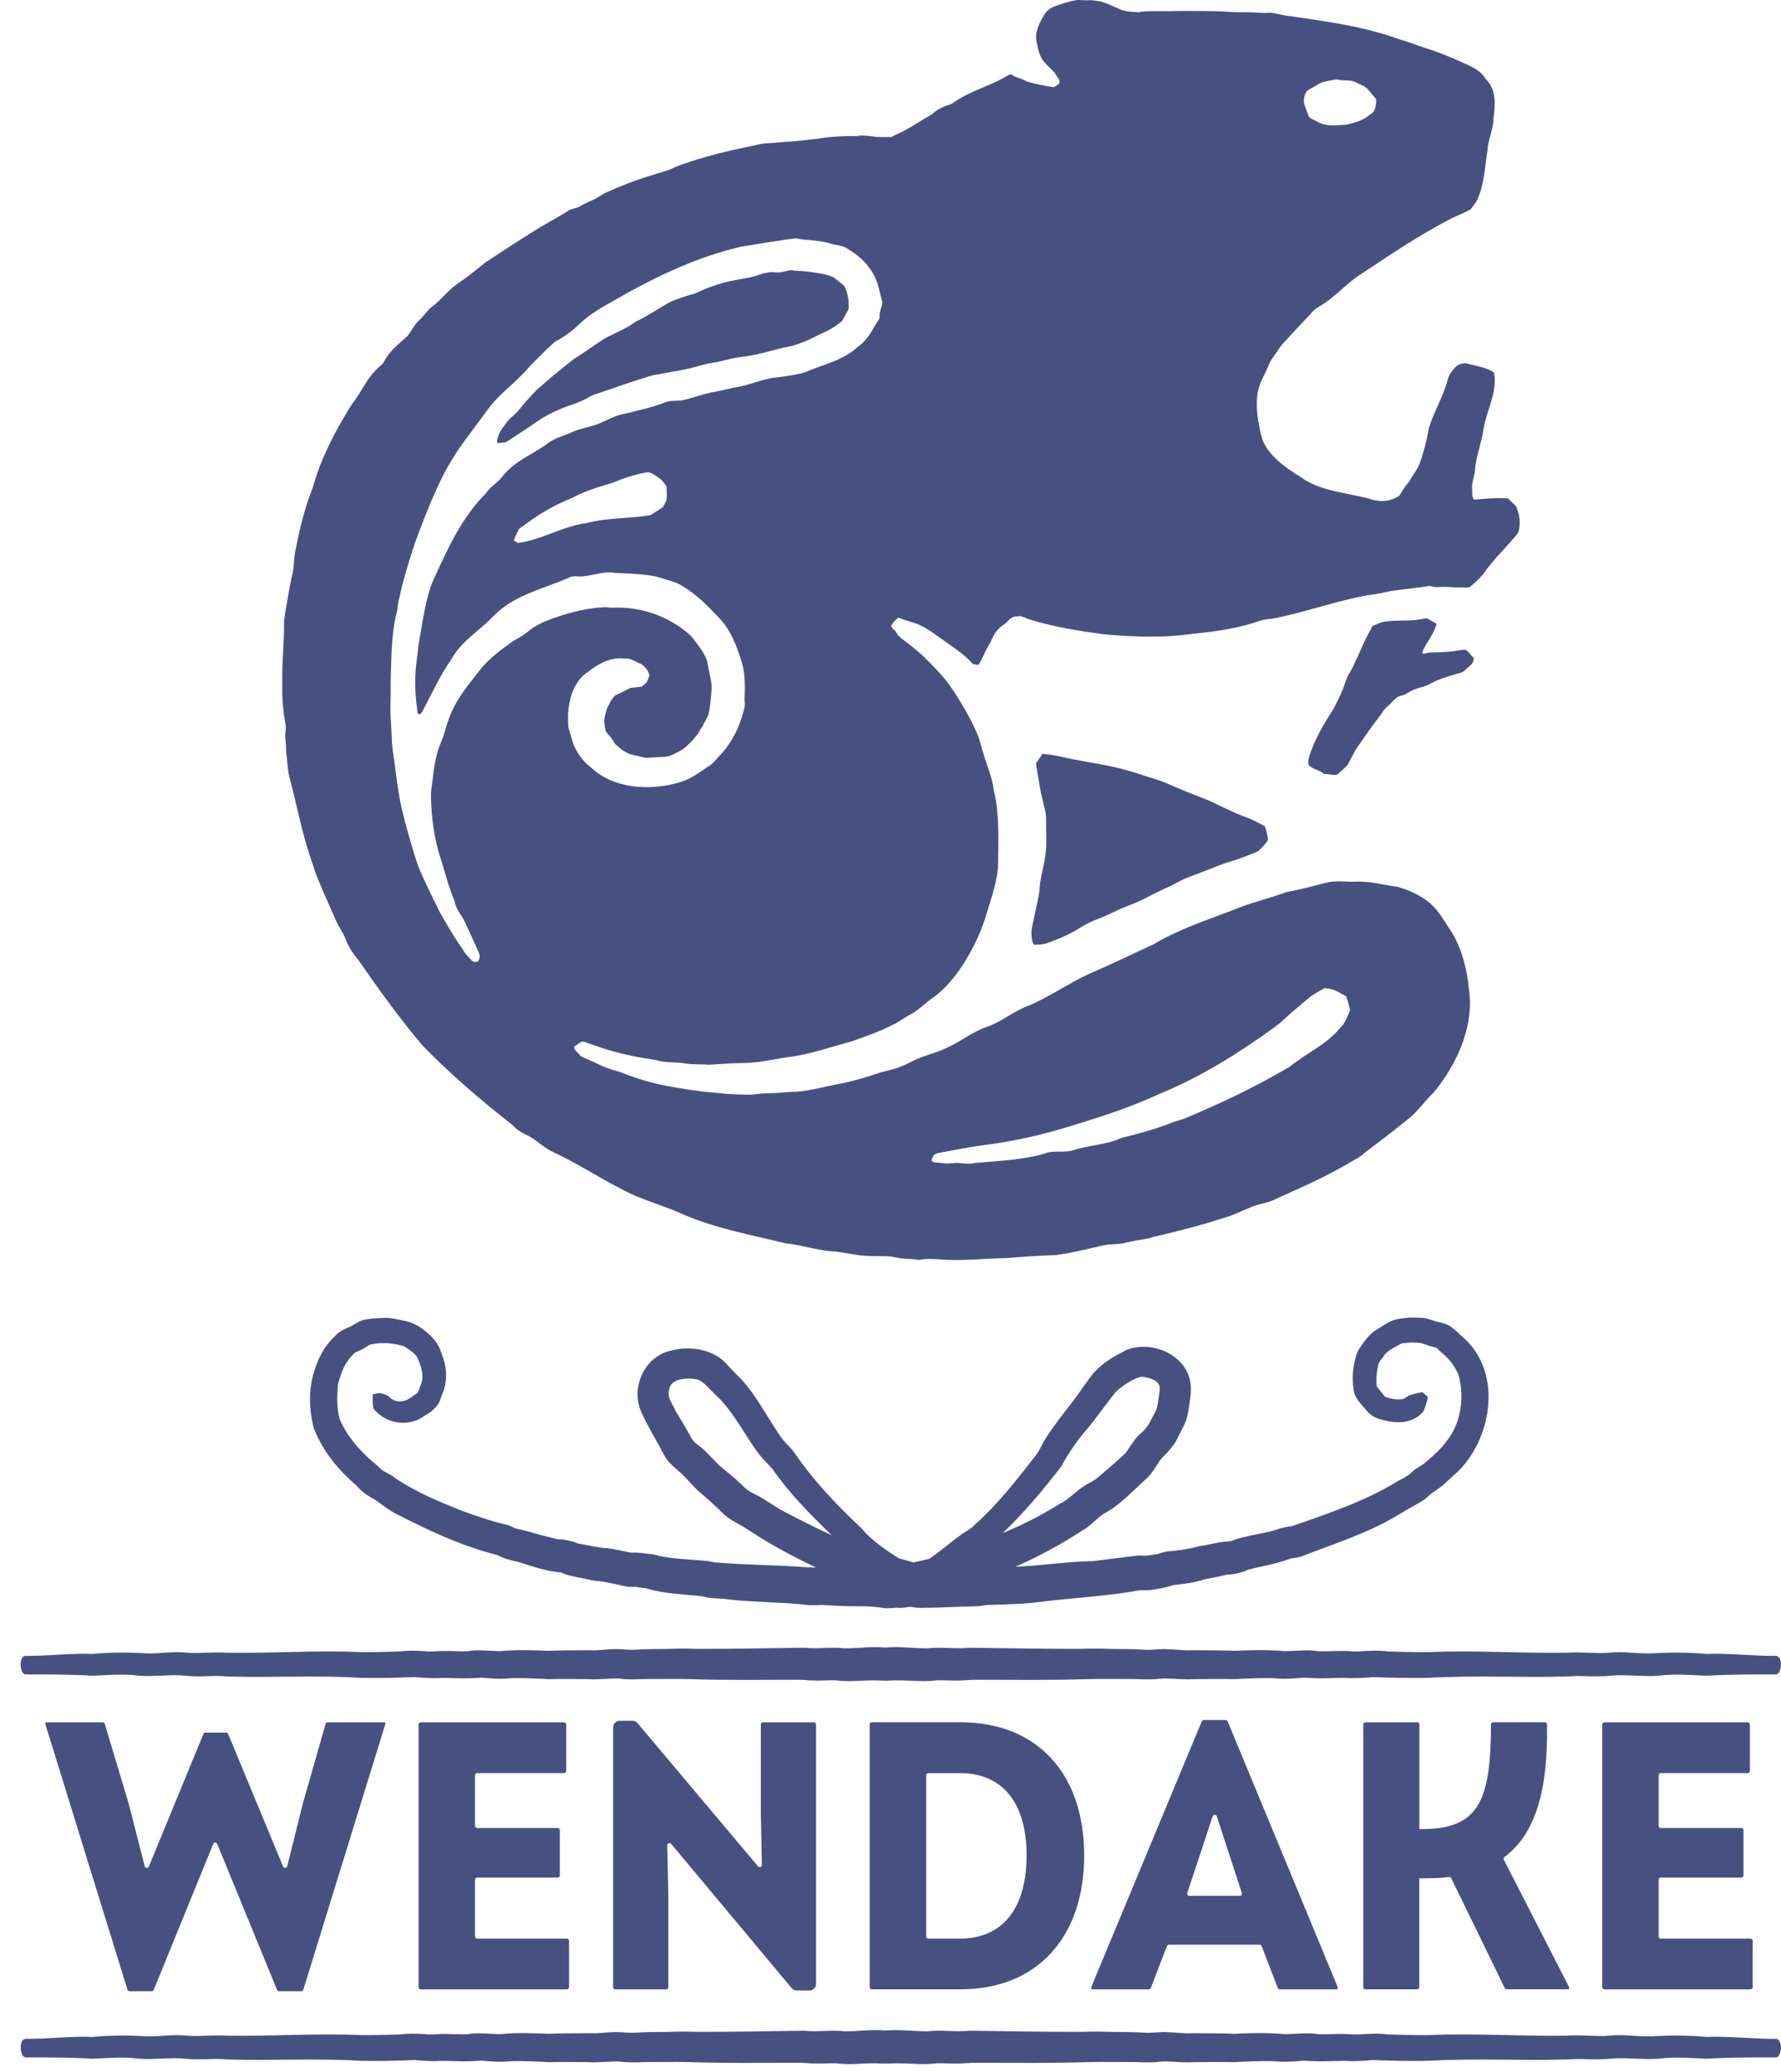
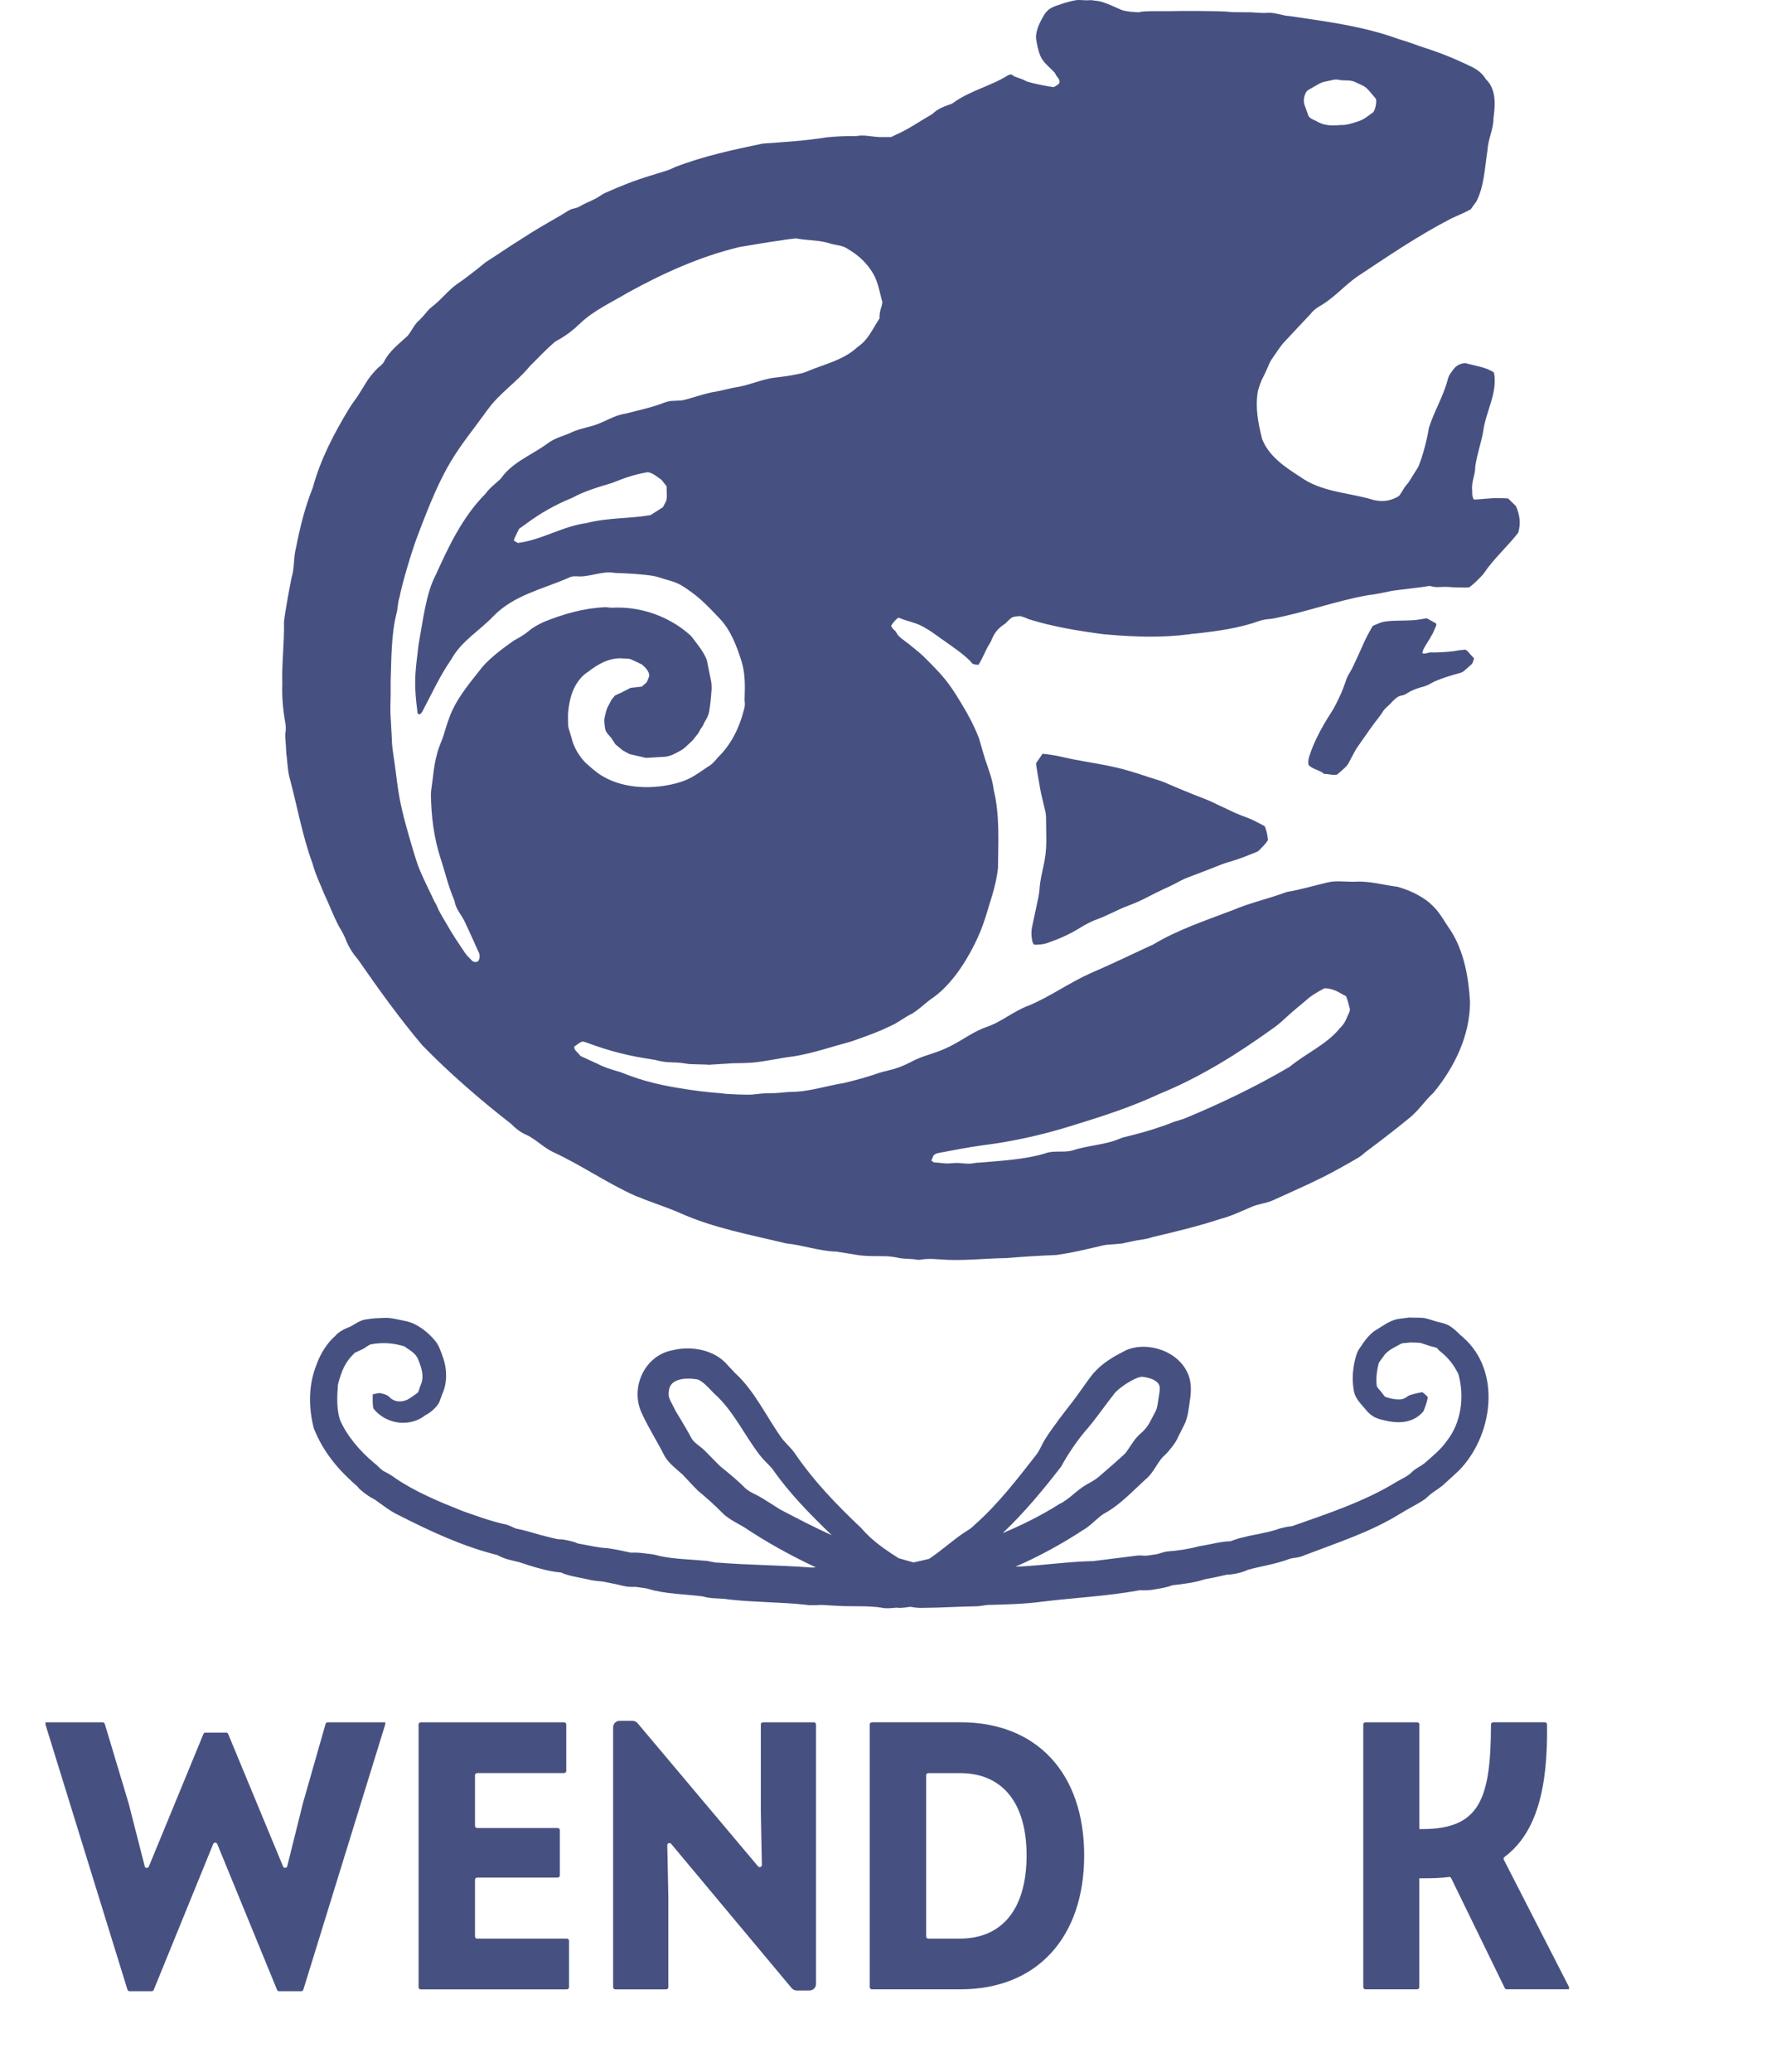
<svg xmlns="http://www.w3.org/2000/svg" width="86" height="100" viewBox="0 0 86 100" fill="none" role="presentation">
  <path d="M13.78 35.337C13.756 35.631 13.811 35.915 13.818 36.207C13.823 36.25 13.818 36.298 13.823 36.343C13.877 36.716 13.88 37.097 13.964 37.463C14.348 38.879 14.592 40.327 15.1 41.701C15.229 42.198 15.464 42.664 15.652 43.139C15.901 43.659 16.095 44.199 16.365 44.706C16.494 44.923 16.625 45.145 16.711 45.382C16.847 45.728 17.052 46.036 17.294 46.318C18.271 47.728 19.274 49.123 20.382 50.437C21.651 51.753 23.253 53.136 24.696 54.254C24.918 54.486 25.165 54.67 25.463 54.794C25.511 54.817 25.561 54.837 25.604 54.87C25.987 55.095 26.307 55.415 26.712 55.604C28.074 56.234 29.302 57.096 30.675 57.713C30.718 57.729 30.761 57.751 30.804 57.761C31.474 58.04 32.173 58.253 32.842 58.546C34.466 59.275 36.241 59.593 37.961 60.011C38.774 60.092 39.545 60.379 40.362 60.405C40.708 60.453 41.048 60.513 41.389 60.567C41.803 60.636 42.23 60.62 42.648 60.627C42.875 60.622 43.092 60.654 43.313 60.692C43.62 60.775 43.938 60.739 44.249 60.79C44.32 60.813 44.401 60.806 44.476 60.79C44.918 60.721 45.362 60.79 45.806 60.806C46.736 60.837 47.662 60.73 48.591 60.72C49.366 60.653 50.146 60.605 50.926 60.574C50.959 60.574 50.992 60.568 51.018 60.568C51.731 60.472 52.438 60.3 53.137 60.137C53.283 60.099 53.434 60.071 53.591 60.066C53.78 60.056 53.969 60.033 54.158 60.018C54.207 60.013 54.25 60.002 54.294 59.99C54.554 59.937 54.809 59.872 55.062 59.839C55.266 59.806 55.473 59.774 55.667 59.703C56.771 59.444 57.87 59.179 58.949 58.823C59.458 58.695 59.928 58.46 60.409 58.26C60.745 58.104 61.108 58.085 61.441 57.942C62.54 57.441 63.662 56.962 64.718 56.368C64.976 56.232 65.224 56.081 65.48 55.936C65.631 55.85 65.783 55.752 65.906 55.628C66.632 55.083 67.341 54.545 68.048 53.963C68.49 53.616 68.801 53.121 69.221 52.737C70.241 51.499 70.984 49.973 70.984 48.342C70.913 47.162 70.693 45.908 70.043 44.899C69.739 44.47 69.5 43.977 69.092 43.635C69.07 43.612 69.054 43.586 69.027 43.569C68.586 43.208 68.038 42.96 67.498 42.802C66.816 42.718 66.132 42.511 65.449 42.553C64.99 42.573 64.53 42.479 64.076 42.596C63.428 42.749 62.786 42.943 62.131 43.05C61.279 43.37 60.375 43.567 59.541 43.92C58.239 44.42 56.89 44.861 55.681 45.585C55.633 45.618 55.567 45.633 55.514 45.661C54.564 46.099 53.632 46.555 52.676 46.963C51.645 47.42 50.72 48.095 49.681 48.53C48.955 48.788 48.367 49.321 47.633 49.567C46.92 49.815 46.344 50.305 45.66 50.599C45.113 50.855 44.518 50.959 43.989 51.253C43.668 51.418 43.341 51.557 42.983 51.641C42.799 51.69 42.61 51.727 42.431 51.788C41.879 51.982 41.318 52.133 40.751 52.269C40.615 52.297 40.481 52.322 40.34 52.345C39.603 52.496 38.884 52.706 38.128 52.701C37.818 52.716 37.517 52.768 37.209 52.761C36.906 52.756 36.614 52.794 36.316 52.827C36.15 52.849 35.014 52.809 34.846 52.766C34.83 52.761 34.161 52.728 33.191 52.579C31.975 52.391 31.141 52.216 29.993 51.758C29.945 51.736 29.89 51.721 29.842 51.71C29.502 51.607 29.161 51.511 28.848 51.337C28.826 51.327 28.794 51.315 28.767 51.304C28.512 51.185 28.265 51.072 28.026 50.964C27.94 50.814 27.694 50.678 27.728 50.515C27.852 50.439 27.96 50.315 28.139 50.265C28.199 50.281 28.275 50.298 28.344 50.325C29.529 50.762 30.368 50.964 31.617 51.151C32.355 51.346 32.417 51.211 33.157 51.337C33.286 51.375 34.127 51.366 34.223 51.389C34.39 51.373 35.265 51.328 35.396 51.316C36.32 51.303 36.457 51.292 37.397 51.129C37.715 51.074 38.011 51.019 38.327 50.983C39.271 50.831 40.188 50.51 41.105 50.264C41.812 50.018 42.484 49.784 43.203 49.417C43.346 49.345 43.809 49.03 43.955 48.967C44.21 48.858 44.782 48.339 44.913 48.248C45.84 47.647 46.559 46.569 47.048 45.594C47.523 44.649 47.636 44.066 47.93 43.148C48.035 42.8 48.156 42.253 48.19 41.902C48.202 40.645 48.283 39.355 47.985 38.123C47.925 37.613 47.731 37.127 47.569 36.642C47.466 36.307 47.369 35.967 47.271 35.626C47.051 35.065 46.769 34.517 46.454 34.004C45.782 32.874 45.526 32.611 44.59 31.675C44.476 31.556 43.788 30.997 43.652 30.906C43.561 30.841 43.388 30.71 43.315 30.586C43.212 30.369 43.117 30.423 43.031 30.201C43.112 30.055 43.258 29.89 43.388 29.809C43.63 29.905 43.859 29.981 44.106 30.051C44.552 30.178 45.015 30.512 45.405 30.794C45.926 31.169 46.647 31.632 46.957 32.033C47.01 32.048 47.06 32.065 47.113 32.076C47.156 32.086 47.199 32.081 47.249 32.086C47.297 32 47.352 31.919 47.39 31.837C47.596 31.441 47.605 31.348 47.844 30.968C48.023 30.533 48.154 30.352 48.553 30.086C48.651 29.994 48.809 29.802 48.94 29.774C49.026 29.752 49.119 29.747 49.21 29.736C49.329 29.721 49.645 29.874 49.693 29.89C50.871 30.256 52.1 30.454 53.321 30.614C53.407 30.619 53.5 30.624 53.591 30.636C54.858 30.741 56.138 30.782 57.408 30.614C57.532 30.591 57.662 30.581 57.791 30.571C58.818 30.457 59.833 30.316 60.808 29.97C60.997 29.905 61.192 29.879 61.391 29.867C62.967 29.578 64.494 28.998 66.079 28.722C66.46 28.682 66.832 28.594 67.209 28.517C67.814 28.429 68.428 28.378 69.03 28.279C69.068 28.285 69.106 28.295 69.144 28.302C69.285 28.34 69.424 28.34 69.57 28.329C69.699 28.324 69.835 28.319 69.964 28.329C70.229 28.357 70.499 28.352 70.769 28.357C70.829 28.357 70.888 28.347 70.948 28.347C71.191 28.168 71.392 27.958 71.591 27.746C71.619 27.719 71.639 27.686 71.662 27.655C72.13 26.962 72.811 26.358 73.311 25.71C73.447 25.25 73.382 24.845 73.203 24.428C73.089 24.32 72.96 24.196 72.825 24.06C72.706 24.055 72.592 24.038 72.479 24.045C72.107 24.015 71.541 24.103 71.172 24.11C71.063 23.969 71.091 23.715 71.091 23.715C71.031 23.245 71.237 22.966 71.237 22.514C71.316 21.939 71.522 21.384 71.621 20.811C71.744 19.86 72.331 18.953 72.14 17.983C71.799 17.724 71.158 17.643 70.759 17.524C70.423 17.552 70.265 17.686 70.088 17.956C69.99 18.069 69.937 18.198 69.899 18.345C69.689 19.149 69.24 19.867 68.996 20.658C68.996 20.658 68.86 21.57 68.507 22.486C68.48 22.54 68.447 22.59 68.416 22.643C68.287 22.848 68.156 23.059 68.027 23.264C68.012 23.291 67.99 23.317 67.967 23.34C67.843 23.475 67.75 23.637 67.654 23.794C67.621 23.842 67.589 23.897 67.563 23.93C67.111 24.224 66.608 24.246 66.075 24.057C64.984 23.77 63.758 23.709 62.81 23.03C62.076 22.562 61.276 22.034 60.946 21.191C60.752 20.431 60.603 19.655 60.741 18.873C60.741 18.862 60.746 18.845 60.752 18.83C60.817 18.608 60.892 18.391 61.001 18.186C61.082 18.025 61.163 17.856 61.233 17.689C61.293 17.538 61.362 17.392 61.46 17.263C61.627 17.035 61.772 16.783 61.957 16.571C62.341 16.155 62.73 15.739 63.12 15.328C63.168 15.267 63.228 15.219 63.276 15.161C63.395 15.004 63.541 14.886 63.708 14.787C64.381 14.411 64.886 13.812 65.514 13.365C67.007 12.378 68.475 11.37 70.072 10.549C70.382 10.4 70.723 10.269 71.019 10.1C71.11 9.976 71.192 9.851 71.283 9.737C71.675 8.991 71.695 8.067 71.829 7.24C71.854 6.713 72.118 6.239 72.116 5.711C72.197 5.088 72.26 4.366 71.798 3.872C71.749 3.829 71.712 3.769 71.674 3.71C71.533 3.521 71.356 3.38 71.149 3.267C70.401 2.898 69.627 2.572 68.831 2.32C68.404 2.185 67.983 2.007 67.544 1.889C65.85 1.266 64.05 1.039 62.274 0.776C61.909 0.759 61.575 0.592 61.209 0.619C60.86 0.647 60.523 0.581 60.177 0.592C60.01 0.587 59.836 0.592 59.669 0.587C59.556 0.587 59.437 0.587 59.329 0.571C59.042 0.523 56.807 0.523 56.525 0.538C56.364 0.549 55.166 0.508 54.993 0.594C54.922 0.583 54.332 0.58 54.088 0.449C53.772 0.315 53.378 0.119 53.08 0.059C52.929 0.031 52.777 0.021 52.659 0.005C52.437 0.038 52.177 -0.017 51.988 0.005C51.847 0.016 51.356 0.148 51.226 0.203C51.023 0.287 50.656 0.322 50.414 0.729C50.268 0.974 50.008 1.429 50.027 1.841C50.061 2.109 50.135 2.456 50.239 2.704C50.373 3.026 50.713 3.267 50.938 3.521C51.044 3.757 51.159 3.774 51.164 3.953C51.147 4.053 51.114 4.073 50.887 4.204C50.588 4.176 49.879 4.028 49.566 3.929C49.413 3.822 49.151 3.76 48.971 3.683C48.819 3.573 48.833 3.574 48.672 3.635C47.827 4.168 46.824 4.369 45.978 5C45.567 5.15 45.314 5.224 45.011 5.509C44.366 5.878 43.883 6.232 43.24 6.512C43.169 6.545 43.099 6.578 43.028 6.615C42.792 6.609 42.548 6.631 42.314 6.605C41.996 6.578 41.681 6.502 41.358 6.567C40.881 6.562 40.407 6.579 39.935 6.627C38.905 6.791 37.863 6.856 36.827 6.93C35.394 7.229 33.944 7.539 32.579 8.071C32.405 8.162 32.228 8.227 32.044 8.282C31.844 8.335 31.65 8.406 31.449 8.466C30.694 8.688 29.954 8.982 29.238 9.304C29.157 9.337 29.082 9.38 29.016 9.428C28.715 9.643 28.373 9.748 28.055 9.925C27.952 9.995 27.838 10.038 27.72 10.061C27.584 10.083 27.477 10.147 27.363 10.217C27.222 10.308 27.076 10.396 26.932 10.477C26.337 10.819 25.733 11.167 25.158 11.547C24.584 11.901 24.032 12.288 23.461 12.649C23.008 13.014 22.556 13.38 22.071 13.709C21.629 14.019 21.297 14.478 20.865 14.801C20.784 14.861 20.714 14.93 20.648 15.006C20.524 15.157 20.399 15.303 20.265 15.438C20.007 15.646 19.89 15.954 19.687 16.205C19.279 16.587 18.817 16.922 18.557 17.431C18.514 17.522 18.443 17.593 18.368 17.658C18.287 17.718 18.211 17.787 18.146 17.863C17.979 18.047 17.81 18.241 17.681 18.458C17.578 18.62 17.482 18.783 17.378 18.95C17.33 19.026 17.28 19.107 17.227 19.182C17.114 19.349 16.985 19.512 16.876 19.69C16.14 20.895 15.473 22.168 15.103 23.539C14.725 24.475 14.487 25.45 14.293 26.437C14.165 26.912 14.229 27.418 14.076 27.886C13.968 28.434 13.766 29.518 13.713 30.01C13.734 31.011 13.6 31.998 13.632 32.999C13.608 33.636 13.665 34.272 13.778 34.897C13.806 35.043 13.806 35.189 13.789 35.335L13.78 35.337ZM45.077 55.766C45.147 55.69 45.238 55.663 45.342 55.642C46.038 55.517 46.723 55.372 47.423 55.279C48.876 55.1 50.331 54.775 51.731 54.338C53.157 53.901 54.585 53.446 55.942 52.814C55.975 52.799 56.002 52.787 56.028 52.777C57.97 51.98 59.742 50.874 61.44 49.651C61.581 49.56 61.709 49.452 61.84 49.343C62.007 49.197 62.165 49.041 62.337 48.894C62.576 48.679 62.831 48.487 63.072 48.273C63.342 48.024 63.662 47.857 63.953 47.696C64.288 47.701 64.536 47.819 64.775 47.96C64.845 48.003 64.921 48.041 64.997 48.079C65.088 48.291 65.126 48.506 65.186 48.712C65.175 48.858 65.095 48.967 65.05 49.085C64.974 49.285 64.871 49.459 64.715 49.605C64.069 50.41 63.075 50.826 62.282 51.481C60.657 52.438 58.949 53.257 57.206 53.979C57.146 54.006 57.077 54.022 57.012 54.044C56.823 54.098 56.629 54.153 56.45 54.239C56.336 54.287 56.217 54.319 56.099 54.362C55.51 54.569 54.898 54.736 54.288 54.882C54.222 54.897 54.158 54.92 54.093 54.947C53.359 55.264 52.566 55.269 51.818 55.515C51.375 55.651 50.892 55.501 50.455 55.671C49.423 55.976 48.321 56.019 47.254 56.115C47.201 56.11 47.146 56.115 47.093 56.126C46.85 56.186 46.606 56.158 46.363 56.136C46.098 56.1 45.825 56.184 45.563 56.141C45.412 56.119 45.255 56.114 45.087 56.098C45.059 56.076 45.016 56.045 44.973 56.012C45.011 55.926 45.044 55.85 45.077 55.77V55.766ZM63.18 4.34C63.369 4.231 63.553 4.123 63.737 4.022C63.913 3.936 64.107 3.92 64.29 3.875C64.403 3.843 64.517 3.827 64.63 3.848C64.898 3.915 65.189 3.834 65.44 3.961C65.538 4.01 65.635 4.053 65.733 4.097C65.874 4.157 65.987 4.238 66.084 4.352C66.187 4.465 66.312 4.624 66.421 4.749C66.502 4.816 66.421 5.31 66.3 5.423C66.082 5.58 65.874 5.759 65.619 5.845C65.337 5.934 65.053 6.044 64.749 6.034C64.744 6.029 64.733 6.029 64.727 6.034C64.372 6.074 63.977 6.067 63.657 5.898C63.505 5.795 63.28 5.754 63.187 5.601C63.117 5.417 63.056 5.25 62.998 5.081C62.879 4.737 63.065 4.381 63.182 4.34H63.18ZM18.863 33.569C18.863 33.347 18.868 33.125 18.863 32.903C18.901 31.85 18.884 30.634 19.148 29.599C19.217 29.349 19.2 29.081 19.29 28.837C19.413 28.171 19.873 26.642 20.112 26C21.532 22.187 21.973 21.938 23.566 19.746C24.13 18.971 24.964 18.43 25.571 17.687C25.955 17.295 26.4 16.843 26.804 16.487C26.853 16.465 26.902 16.439 26.945 16.411C27.339 16.194 27.692 15.919 28.01 15.611C28.667 14.983 29.512 14.605 30.286 14.141C31.996 13.198 33.774 12.39 35.676 11.93C35.692 11.925 35.704 11.92 35.719 11.92C36.383 11.813 37.046 11.69 37.715 11.602C37.959 11.557 38.171 11.538 38.429 11.504C38.948 11.609 39.497 11.578 40.013 11.731C40.317 11.843 40.666 11.819 40.931 12.011C41.354 12.261 41.741 12.577 42.018 12.985C42.398 13.506 42.433 13.958 42.608 14.585C42.598 14.65 42.586 14.731 42.56 14.812C42.5 14.996 42.457 15.18 42.469 15.369C42.139 15.866 41.919 16.413 41.409 16.747C40.849 17.278 40.081 17.51 39.371 17.768C39.247 17.811 39.129 17.866 39.003 17.915C38.9 17.952 38.791 18 38.678 18.023C38.37 18.088 38.062 18.147 37.754 18.184C37.5 18.222 37.247 18.233 37.003 18.303C36.509 18.42 36.043 18.618 35.537 18.692C35.451 18.702 35.37 18.725 35.288 18.74C34.975 18.816 34.66 18.892 34.342 18.94C33.9 19.038 33.471 19.191 33.033 19.303C33 19.313 32.957 19.318 32.919 19.325C32.783 19.33 32.644 19.347 32.508 19.347C32.367 19.342 32.238 19.38 32.102 19.423C31.485 19.666 30.826 19.803 30.183 19.968C29.642 20.047 29.195 20.371 28.679 20.531C28.287 20.648 27.886 20.72 27.517 20.904C27.111 21.078 26.82 21.131 26.464 21.386C25.697 21.957 24.745 22.289 24.183 23.099C23.935 23.341 23.655 23.534 23.449 23.823C22.329 24.95 21.665 26.37 21.022 27.789C20.581 28.613 20.409 30.025 20.237 30.965C20.215 31.063 20.205 31.159 20.194 31.257C20.179 31.381 20.167 31.501 20.151 31.625C20.02 32.645 20.007 33.206 20.151 34.301C20.151 34.339 20.156 34.377 20.162 34.415C20.248 34.506 20.162 34.444 20.285 34.472C20.323 34.429 20.371 34.386 20.399 34.331C20.87 33.443 21.23 32.635 21.802 31.807C22.282 30.934 23.172 30.431 23.836 29.726C24.811 28.73 26.183 28.436 27.415 27.905C27.544 27.834 27.685 27.801 27.837 27.813C28.47 27.875 29.065 27.531 29.701 27.652C30.183 27.667 30.664 27.691 31.144 27.743C31.235 27.753 31.328 27.765 31.419 27.776C31.598 27.803 31.775 27.846 31.949 27.905C32.187 27.991 32.441 28.034 32.673 28.137C32.868 28.218 33.036 28.333 33.208 28.45C33.833 28.875 34.237 29.315 34.753 29.855C35.288 30.412 35.589 31.216 35.811 31.936C36 32.547 35.971 33.164 35.953 33.784C35.976 33.945 35.976 34.102 35.921 34.26C35.704 35.122 35.307 35.934 34.662 36.558C34.624 36.596 34.596 36.644 34.558 36.682C34.445 36.806 34.331 36.931 34.175 37.007C34.147 37.023 34.122 37.04 34.099 37.06C33.516 37.454 33.229 37.699 32.307 37.883C31.108 38.122 29.663 37.993 28.686 37.17C28.54 37.052 28.394 36.921 28.254 36.792C27.984 36.503 27.764 36.159 27.644 35.781C27.59 35.564 27.515 35.354 27.455 35.137C27.439 35.072 27.432 35.002 27.432 34.933C27.427 34.786 27.432 34.64 27.427 34.494C27.458 34.001 27.561 33.472 27.811 33.046C27.967 32.791 28.151 32.576 28.406 32.418C28.877 32.045 29.467 31.718 30.086 31.78C30.208 31.787 30.353 31.775 30.47 31.823C30.649 31.898 30.816 31.985 31 32.072C31.151 32.203 31.361 32.403 31.351 32.63C31.316 32.736 31.27 32.836 31.225 32.934L30.988 33.139L30.454 33.197C30.454 33.197 29.918 33.469 29.99 33.433C30.062 33.397 29.699 33.565 29.699 33.565L29.539 33.756C29.539 33.756 29.371 34.061 29.323 34.167C29.274 34.274 29.178 34.668 29.178 34.754C29.178 34.84 29.199 35.11 29.237 35.239C29.274 35.366 29.508 35.602 29.508 35.602L29.715 35.922L30.074 36.219L30.401 36.395L31.189 36.577L31.983 36.531C32.176 36.531 32.365 36.484 32.537 36.397L32.828 36.247C32.926 36.195 33.017 36.132 33.1 36.056L33.373 35.801C33.42 35.758 33.463 35.712 33.502 35.662L33.679 35.437C33.74 35.359 33.788 35.273 33.829 35.184C33.874 35.124 33.92 35.065 33.955 34.996C33.992 34.905 34.041 34.812 34.091 34.731C34.171 34.602 34.22 34.472 34.247 34.325C34.307 33.969 34.338 33.607 34.361 33.251C34.366 33.072 34.35 32.9 34.307 32.726C34.247 32.439 34.189 32.153 34.134 31.866C33.987 31.46 33.685 31.114 33.43 30.768C33.397 30.731 33.37 30.698 33.339 30.665C32.317 29.743 30.927 29.255 29.555 29.331C29.469 29.331 29.388 29.32 29.3 29.308C29.262 29.308 29.225 29.298 29.187 29.308C28.179 29.353 27.19 29.638 26.256 30.017C26.013 30.136 25.774 30.254 25.564 30.428C25.337 30.622 25.078 30.774 24.813 30.915C24.288 31.285 23.75 31.683 23.314 32.163C22.699 32.95 22.026 33.706 21.687 34.661C21.579 34.948 21.493 35.239 21.407 35.531C21.299 35.837 21.156 36.121 21.089 36.445C20.948 36.952 20.918 37.487 20.839 38.007C20.824 38.115 20.812 38.223 20.807 38.325C20.819 39.379 20.951 40.439 21.278 41.443C21.548 42.267 21.584 42.587 21.95 43.492C22.011 43.892 22.288 44.147 22.456 44.515C22.688 45.023 22.921 45.516 23.148 46.034C23.132 46.072 23.182 46.149 23.16 46.197C23.137 46.273 23.148 46.319 23.077 46.402C23.044 46.397 23 46.435 22.957 46.428C22.919 46.428 22.838 46.411 22.795 46.369C22.659 46.218 22.542 46.13 22.429 45.953C22.215 45.63 21.911 45.188 21.716 44.852C21.505 44.467 21.249 44.111 21.084 43.702C21.056 43.626 21.001 43.559 20.965 43.48C20.714 42.94 20.406 42.353 20.192 41.789C20.034 41.366 19.738 40.325 19.609 39.855C19.312 38.765 19.236 38.283 19.078 37.009C19.023 36.57 18.921 36.085 18.92 35.643C18.897 35.325 18.889 34.943 18.863 34.623C18.839 34.258 18.856 33.937 18.863 33.567V33.569ZM32.173 24.162C32.118 24.265 32.076 24.363 32.014 24.477C31.827 24.599 31.619 24.729 31.414 24.86C30.406 25.037 29.34 24.977 28.325 25.245C27.176 25.393 26.146 26.062 25.007 26.205C24.94 26.166 24.88 26.126 24.808 26.087C24.871 25.897 24.971 25.724 25.062 25.526C25.157 25.459 25.256 25.378 25.368 25.307C26.065 24.781 26.811 24.36 27.622 24.031C28.235 23.697 28.893 23.508 29.555 23.309C30.11 23.08 30.706 22.873 31.294 22.789C31.571 22.851 31.751 23.033 31.946 23.161C32.032 23.273 32.109 23.367 32.19 23.474C32.178 23.701 32.23 23.935 32.173 24.162Z" fill="#475181" />
  <path d="M69.083 30.743C69.242 30.483 69.194 30.545 69.319 30.263C69.341 30.218 69.381 30.166 69.341 30.087C69.206 30.008 69.052 29.924 68.894 29.838C68.81 29.855 68.736 29.865 68.657 29.878C68.509 29.9 68.368 29.929 68.227 29.934C67.809 29.962 67.396 29.939 66.976 29.986C66.858 29.998 66.739 30.02 66.626 30.065C66.517 30.117 66.393 30.154 66.285 30.211C66.109 30.511 65.946 30.817 65.81 31.128C65.662 31.462 65.516 31.79 65.358 32.119C65.138 32.588 65.1 32.495 64.942 32.994C64.828 33.328 64.704 33.594 64.546 33.911C64.489 34.019 64.438 34.126 64.376 34.233C64.235 34.465 64.082 34.69 63.946 34.929C63.674 35.394 63.437 35.874 63.261 36.383C63.199 36.553 63.153 36.722 63.182 36.904C63.318 37.114 63.767 37.174 63.937 37.355C64.152 37.343 64.355 37.434 64.57 37.382C64.683 37.281 64.802 37.184 64.909 37.083C64.993 37.004 65.072 36.925 65.124 36.823C65.215 36.642 65.311 36.467 65.406 36.292C65.445 36.212 65.49 36.139 65.542 36.065C65.752 35.765 65.967 35.459 66.175 35.16C66.237 35.075 66.299 34.989 66.362 34.905C66.493 34.73 66.634 34.566 66.748 34.384C66.895 34.142 67.035 34.093 67.215 33.878C67.272 33.816 67.339 33.755 67.408 33.698C67.628 33.517 67.685 33.624 67.934 33.465C68.144 33.33 68.37 33.239 68.614 33.171C68.641 33.159 68.676 33.154 68.705 33.149C68.846 33.109 68.977 33.053 69.101 32.979C69.412 32.791 70.181 32.561 70.532 32.47C70.588 32.452 70.638 32.425 70.685 32.391C70.809 32.284 70.939 32.17 71.063 32.057C71.091 32.034 71.185 31.828 71.168 31.754C71.055 31.68 70.898 31.41 70.757 31.353C70.594 31.37 70.446 31.381 70.305 31.41C70.072 31.462 69.288 31.501 69.061 31.486C68.999 31.486 68.743 31.589 68.686 31.522C68.669 31.374 68.946 30.983 69.037 30.83C69.054 30.808 69.064 30.774 69.082 30.746L69.083 30.743Z" fill="#475181" />
  <path d="M50.201 42.876C50.189 43.007 50.171 43.142 50.147 43.273C50.046 43.765 49.939 44.264 49.833 44.756C49.796 44.94 49.796 45.124 49.827 45.308C49.839 45.403 49.857 45.509 49.934 45.594C50.159 45.599 50.385 45.582 50.598 45.504C51.143 45.315 51.666 45.083 52.153 44.78C52.444 44.596 52.741 44.448 53.061 44.334C53.204 44.286 53.34 44.221 53.476 44.157C53.815 44.01 54.14 43.831 54.49 43.707C54.81 43.588 55.132 43.445 55.433 43.285C55.7 43.142 55.978 43.012 56.252 42.881C56.365 42.828 56.484 42.78 56.596 42.721C56.862 42.585 57.124 42.43 57.409 42.329C57.807 42.181 58.199 42.026 58.589 41.878C58.844 41.777 59.088 41.67 59.35 41.6C59.788 41.481 60.21 41.304 60.631 41.137C60.696 41.113 60.762 41.084 60.803 41.035C60.951 40.876 61.123 40.733 61.23 40.532C61.2 40.311 61.164 40.086 61.07 39.873C60.808 39.742 60.566 39.599 60.299 39.493C60.086 39.41 59.873 39.333 59.664 39.243C59.379 39.112 59.1 38.977 58.816 38.846C58.615 38.751 58.407 38.645 58.199 38.567C57.535 38.313 56.881 38.044 56.235 37.761C56.092 37.702 55.949 37.654 55.808 37.613C55.566 37.542 55.328 37.458 55.084 37.38C54.841 37.303 54.604 37.226 54.36 37.16C53.713 36.976 53.049 36.87 52.383 36.751C52.051 36.692 51.719 36.632 51.393 36.555C51.049 36.477 50.705 36.412 50.342 36.378C50.24 36.526 50.134 36.68 50.027 36.84C50.032 36.906 50.039 36.947 50.044 36.988C50.092 37.279 50.139 37.57 50.192 37.86C50.216 37.991 50.233 38.127 50.263 38.258C50.333 38.566 50.41 38.88 50.483 39.19C50.5 39.291 50.512 39.391 50.512 39.493C50.517 39.861 50.517 40.234 50.524 40.602C50.524 41.017 50.471 41.428 50.381 41.83C50.304 42.174 50.226 42.518 50.197 42.874L50.201 42.876Z" fill="#475181" />
-   <path d="M24.429 21.341C24.501 21.293 24.584 21.243 24.661 21.195C24.914 21.028 25.169 20.859 25.422 20.692C25.654 20.536 25.884 20.379 26.116 20.223C26.161 20.195 26.209 20.163 26.254 20.137C26.619 19.925 27.004 19.748 27.401 19.607C27.771 19.483 28.141 19.352 28.471 19.148C28.571 19.088 28.686 19.05 28.796 19.012C29.336 18.828 29.877 18.644 30.411 18.46C30.731 18.357 31.051 18.255 31.371 18.152C31.454 18.124 31.536 18.109 31.624 18.092C31.904 18.044 32.192 17.994 32.479 17.94C32.899 17.865 33.322 17.784 33.736 17.665C33.962 17.6 34.189 17.541 34.421 17.509C34.663 17.476 34.896 17.41 35.133 17.352C35.276 17.314 35.42 17.282 35.568 17.261C36.043 17.201 36.511 17.125 36.968 17.001C37.381 16.888 37.801 16.774 38.226 16.698C38.276 16.693 38.331 16.676 38.38 16.655C38.728 16.542 39.07 16.406 39.395 16.234C39.528 16.163 39.66 16.098 39.798 16.04C40.107 15.904 40.383 15.721 40.663 15.494C40.763 15.31 40.873 15.111 40.978 14.916C40.999 14.567 40.954 14.248 40.84 13.96C40.835 13.95 40.83 13.933 40.823 13.917C40.79 13.841 40.745 13.771 40.673 13.718C40.558 13.632 40.448 13.528 40.331 13.442C40.276 13.399 40.216 13.361 40.149 13.339C39.999 13.291 39.851 13.236 39.696 13.215C39.294 13.145 38.896 13.079 38.489 13.069C38.439 13.069 38.389 13.074 38.346 13.059C38.236 13.026 38.131 13.043 38.026 13.069C37.949 13.091 37.871 13.102 37.794 13.122C37.656 13.15 37.519 13.165 37.374 13.138C37.319 13.133 37.264 13.128 37.209 13.133C37.049 13.16 36.889 13.176 36.729 13.236C36.559 13.296 36.377 13.355 36.194 13.393C35.869 13.453 35.549 13.506 35.224 13.576C34.804 13.662 34.402 13.809 33.999 13.965C33.795 14.046 33.614 14.165 33.392 14.215C33.1 14.285 32.813 14.393 32.527 14.502C32.427 14.545 32.329 14.588 32.235 14.643C32.02 14.767 31.805 14.898 31.59 15.027C31.337 15.178 31.087 15.334 30.817 15.465C30.735 15.503 30.652 15.551 30.58 15.606C30.315 15.79 30.028 15.931 29.742 16.065C29.5 16.179 29.257 16.287 29.042 16.439C28.81 16.595 28.574 16.747 28.347 16.908C28.077 17.108 27.774 17.259 27.52 17.476C27.255 17.693 26.985 17.902 26.72 18.119C26.467 18.336 26.218 18.551 25.965 18.773C25.92 18.811 25.888 18.849 25.85 18.886C25.7 19.048 25.552 19.204 25.41 19.363C25.332 19.449 25.25 19.537 25.184 19.628C25.047 19.817 24.887 19.979 24.704 20.13C24.632 20.19 24.567 20.259 24.512 20.329C24.434 20.421 24.374 20.519 24.302 20.61C24.142 20.814 24.032 21.036 24.004 21.296C23.999 21.324 24.009 21.356 24.015 21.387C24.152 21.372 24.274 21.36 24.427 21.344L24.429 21.341Z" fill="#475181" />
  <path d="M15.722 83.199L14.623 87.045L13.87 90.069C13.845 90.167 13.71 90.177 13.67 90.085L11.018 83.688C11.002 83.648 10.963 83.622 10.92 83.622H9.92C9.877 83.622 9.84 83.648 9.822 83.688L7.187 90.086C7.149 90.179 7.013 90.171 6.988 90.073L6.215 87.047L5.059 83.199C5.046 83.154 5.004 83.124 4.958 83.124H2.197V83.234L6.155 96.029C6.169 96.074 6.21 96.103 6.255 96.103H7.325C7.368 96.103 7.406 96.077 7.423 96.038L10.295 88.996C10.332 88.908 10.454 88.908 10.49 88.996L13.379 96.038C13.395 96.077 13.434 96.103 13.477 96.103H14.547C14.594 96.103 14.633 96.074 14.647 96.029L18.605 83.215V83.124H15.824C15.777 83.124 15.736 83.154 15.722 83.199Z" fill="#475181" />
  <path d="M23.043 85.573H27.238C27.296 85.573 27.343 85.526 27.343 85.468V83.23C27.343 83.172 27.296 83.125 27.238 83.125H20.316C20.258 83.125 20.212 83.172 20.212 83.23V95.907C20.212 95.966 20.258 96.012 20.316 96.012H27.372C27.43 96.012 27.477 95.966 27.477 95.907V93.669C27.477 93.611 27.43 93.564 27.372 93.564H23.041C22.983 93.564 22.936 93.518 22.936 93.459V90.723C22.936 90.664 22.983 90.618 23.041 90.618H26.927C26.985 90.618 27.032 90.571 27.032 90.513V88.33C27.032 88.272 26.985 88.225 26.927 88.225H23.041C22.983 88.225 22.936 88.179 22.936 88.12V85.68C22.936 85.621 22.983 85.575 23.041 85.575L23.043 85.573Z" fill="#475181" />
  <path d="M32.407 88.987L38.227 95.953C38.288 96.026 38.375 96.067 38.468 96.067H39.089C39.263 96.067 39.404 95.926 39.404 95.752V83.228C39.404 83.17 39.357 83.124 39.299 83.124H36.843C36.784 83.124 36.738 83.17 36.738 83.228V87.45L36.789 90.005C36.791 90.105 36.667 90.152 36.604 90.076L30.783 83.161C30.723 83.091 30.635 83.05 30.542 83.05H29.921C29.747 83.05 29.606 83.191 29.606 83.364V95.907C29.606 95.966 29.653 96.012 29.711 96.012H32.168C32.226 96.012 32.273 95.966 32.273 95.907V91.557L32.221 89.058C32.219 88.958 32.343 88.912 32.407 88.989V88.987Z" fill="#475181" />
  <path d="M42.101 83.124C42.042 83.124 41.996 83.17 41.996 83.228V95.905C41.996 95.964 42.044 96.01 42.101 96.01H46.382C50.073 96.01 52.352 93.506 52.352 89.548C52.352 85.59 50.072 83.122 46.382 83.122H42.101V83.124ZM49.571 89.55C49.571 92.109 48.412 93.564 46.344 93.564H44.827C44.769 93.564 44.722 93.518 44.722 93.459V85.68C44.722 85.621 44.769 85.575 44.827 85.575H46.344C48.412 85.575 49.571 87.011 49.571 89.551V89.55Z" fill="#475181" />
-   <path d="M59.184 83.013H58.127C58.084 83.013 58.046 83.039 58.029 83.079L52.702 95.883V96.012H55.471C55.514 96.012 55.553 95.984 55.569 95.945L56.348 93.925C56.364 93.884 56.403 93.858 56.446 93.858H60.824C60.867 93.858 60.906 93.886 60.922 93.925L61.701 95.945C61.716 95.986 61.756 96.012 61.799 96.012H64.587V95.883L59.281 83.079C59.265 83.039 59.226 83.013 59.184 83.013ZM59.864 91.5H57.43C57.358 91.5 57.308 91.43 57.33 91.363L58.557 87.661C58.588 87.565 58.725 87.565 58.756 87.661L59.965 91.361C59.988 91.43 59.936 91.499 59.866 91.499L59.864 91.5Z" fill="#475181" />
  <path d="M68.43 83.124H65.934C65.876 83.124 65.829 83.17 65.829 83.228V95.905C65.829 95.964 65.876 96.01 65.934 96.01H68.43C68.488 96.01 68.535 95.964 68.535 95.905V90.652H68.805C69.221 90.652 69.605 90.637 69.969 90.589C70.014 90.583 70.055 90.606 70.074 90.645L72.661 95.95C72.678 95.986 72.714 96.008 72.756 96.008H75.764V95.898L72.615 89.753C72.592 89.708 72.606 89.655 72.646 89.625C74.197 88.466 74.746 86.311 74.703 83.228C74.703 83.17 74.655 83.122 74.596 83.122H72.1C72.042 83.122 71.996 83.172 71.996 83.228C71.985 86.815 71.466 88.277 68.672 88.277H68.538V83.227C68.538 83.168 68.492 83.122 68.433 83.122L68.43 83.124Z" fill="#475181" />
-   <path d="M80.198 85.573H84.394C84.452 85.573 84.499 85.526 84.499 85.468V83.23C84.499 83.172 84.452 83.125 84.394 83.125H77.474C77.415 83.125 77.369 83.172 77.369 83.23V95.907C77.369 95.966 77.415 96.012 77.474 96.012H84.529C84.588 96.012 84.634 95.966 84.634 95.907V93.669C84.634 93.611 84.588 93.564 84.529 93.564H80.198C80.14 93.564 80.094 93.518 80.094 93.459V90.723C80.094 90.664 80.14 90.618 80.198 90.618H84.084C84.142 90.618 84.189 90.571 84.189 90.513V88.33C84.189 88.272 84.142 88.225 84.084 88.225H80.198C80.14 88.225 80.094 88.179 80.094 88.12V85.68C80.094 85.621 80.14 85.575 80.198 85.575V85.573Z" fill="#475181" />
  <path d="M17.267 71.757C17.422 71.954 17.848 72.26 18.075 72.358C18.414 72.593 18.842 72.937 19.217 73.108C20.76 73.897 22.353 74.638 24.02 75.053C24.367 75.249 24.692 75.302 25.059 75.392C25.662 75.591 26.466 75.851 27.085 75.892C27.434 76.061 28.019 76.14 28.404 76.23C28.559 76.278 28.922 76.316 29.13 76.335L29.763 76.462C29.913 76.494 30.179 76.57 30.331 76.58C30.489 76.596 30.573 76.582 30.709 76.589C30.748 76.593 30.699 76.587 30.781 76.599L31.122 76.647C31.161 76.651 31.28 76.672 31.314 76.687C32.092 76.93 33.11 76.94 33.934 77.047C34.355 77.176 34.784 77.122 35.202 77.196C36.445 77.337 37.72 77.315 38.967 77.458C39.161 77.49 39.528 77.461 39.681 77.458C39.903 77.471 40.443 77.506 40.68 77.514C41.316 77.537 41.97 77.49 42.601 77.597C42.782 77.64 43.071 77.612 43.293 77.59C43.334 77.595 43.372 77.602 43.415 77.604C43.704 77.595 43.778 77.57 43.95 77.549C44.005 77.549 44.131 77.587 44.375 77.6C44.526 77.606 44.535 77.6 44.605 77.6C45.446 77.595 46.351 77.532 47.194 77.523C47.511 77.499 47.608 77.447 47.853 77.456C48.635 77.434 49.47 77.413 50.245 77.311C51.845 77.11 53.415 77.045 55.012 76.754C55.053 76.749 55.05 76.749 55.046 76.749H55.067C55.209 76.764 55.595 76.746 55.696 76.718C55.992 76.672 56.353 76.613 56.622 76.505C57.081 76.458 57.686 76.384 58.123 76.235C58.158 76.226 58.335 76.183 58.39 76.18C58.669 76.132 58.951 76.063 59.226 76.001C59.539 75.994 59.974 75.904 60.256 75.763C60.892 75.59 61.625 75.481 62.239 75.247C62.303 75.21 62.595 75.18 62.671 75.163C62.912 75.113 62.946 75.07 63.074 75.029C64.594 74.449 66.159 73.945 67.558 73.089C67.971 72.826 68.409 72.624 68.819 72.346C69.223 71.967 69.24 72.022 69.642 71.711C69.823 71.546 70.27 71.143 70.456 70.965C72.078 69.301 72.529 66.209 70.661 64.555C70.441 64.383 70.363 64.248 70.086 64.052C69.818 63.85 69.517 63.835 69.285 63.759C69.145 63.713 68.858 63.609 68.672 63.603C68.569 63.591 68.155 63.597 68.058 63.587C67.897 63.613 67.611 63.637 67.444 63.67C67.061 63.771 66.83 63.955 66.507 64.153C66.152 64.339 65.879 64.729 65.666 65.053C65.501 65.254 65.418 65.653 65.373 65.904C65.303 66.362 65.298 66.687 65.378 67.148C65.428 67.456 65.693 67.741 65.86 67.927C65.929 68.009 66.015 68.13 66.168 68.259C66.45 68.491 66.741 68.522 67.049 68.594C67.682 68.708 68.302 68.634 68.739 68.107L68.834 67.855C68.834 67.855 68.963 67.485 68.934 67.423C68.901 67.354 68.681 67.189 68.681 67.189C68.681 67.189 68.139 67.287 68.008 67.368C67.929 67.418 67.826 67.5 67.721 67.523C67.504 67.573 67.181 67.512 66.969 67.444C66.82 67.392 66.877 67.394 66.739 67.234C66.636 67.091 66.515 66.996 66.483 66.895C66.44 66.692 66.469 66.317 66.505 66.116L66.557 65.865C66.572 65.732 66.746 65.56 66.822 65.438C67.009 65.156 67.394 65.001 67.673 64.844C67.714 64.824 67.809 64.822 67.866 64.817L68.129 64.788C68.253 64.802 68.505 64.793 68.617 64.82C68.753 64.867 69.142 64.999 69.273 65.02C69.467 65.075 69.36 65.077 69.562 65.235C69.968 65.569 70.195 65.865 70.423 66.322C70.723 67.397 70.568 68.666 69.85 69.561C69.584 69.948 69.118 70.33 68.765 70.638C68.612 70.758 68.373 70.861 68.189 71.033C68.02 71.229 67.628 71.405 67.441 71.515C65.894 72.469 64.078 73.063 62.387 73.658C62.258 73.663 61.842 73.739 61.665 73.816C61.173 73.981 60.554 74.059 60.044 74.193C59.874 74.219 59.523 74.344 59.417 74.386C58.925 74.392 58.417 74.554 57.927 74.621C57.399 74.762 56.909 74.84 56.357 74.878C56.183 74.905 56.026 74.964 55.879 75.007L55.796 75.019L55.466 75.069C55.254 75.103 55.136 75.058 54.931 75.075C54.22 75.166 53.512 75.256 52.803 75.342C51.547 75.363 50.294 75.567 49.036 75.614C50.164 75.118 51.257 74.528 52.277 73.858C52.659 73.65 52.975 73.262 53.312 73.051C54.071 72.648 54.697 71.96 55.328 71.389C55.676 71.111 55.875 70.615 56.142 70.326C56.376 70.129 56.806 69.611 56.902 69.322L57.174 68.785C57.37 68.419 57.403 67.932 57.466 67.535C57.516 67.208 57.54 66.733 57.387 66.365C56.961 65.226 55.433 64.705 54.365 65.168C53.734 65.496 53.264 65.758 52.798 66.277C52.523 66.611 52.07 67.29 51.811 67.622C51.429 68.114 50.877 68.821 50.531 69.36C50.283 69.723 50.247 69.955 49.999 70.263C49.083 71.438 48.178 72.604 47.072 73.586C46.874 73.784 46.774 73.83 46.508 74C45.868 74.449 45.462 74.833 44.865 75.235C44.611 75.297 44.358 75.354 44.11 75.407C43.893 75.347 43.632 75.273 43.394 75.204C42.729 74.783 42.082 74.336 41.585 73.746C40.408 72.638 39.28 71.468 38.363 70.115C38.2 69.882 37.89 69.607 37.751 69.415C37.025 68.402 36.44 67.134 35.51 66.282L35.15 65.902C34.538 65.154 33.403 64.936 32.491 65.164C31.074 65.419 30.391 67.062 31.026 68.279C31.306 68.897 31.762 69.614 32.075 70.242C32.262 70.607 32.701 70.93 32.952 71.159C33.182 71.393 33.473 71.723 33.705 71.948C34.139 72.313 34.498 72.624 34.892 73.028C35.172 73.312 35.628 73.527 35.924 73.703C37.018 74.436 38.193 75.082 39.394 75.645C39.283 75.653 39.192 75.659 39.051 75.645C37.601 75.536 36.134 75.535 34.688 75.418C34.469 75.425 34.218 75.325 34.023 75.325C33.274 75.253 32.582 75.254 31.837 75.094C31.741 75.058 31.493 75.007 31.366 74.998C31.125 74.969 30.817 74.921 30.559 74.934H30.466C30.453 74.934 30.48 74.939 30.448 74.933L30.365 74.915C30.035 74.84 29.668 74.769 29.335 74.719C28.925 74.709 28.457 74.587 28.058 74.522C27.986 74.504 27.931 74.508 27.849 74.473C27.742 74.401 27.109 74.267 26.975 74.291C26.823 74.276 26.268 74.119 26.11 74.086C25.716 73.976 25.31 73.844 24.909 73.772C24.869 73.754 24.474 73.565 24.362 73.562C23.662 73.407 22.983 73.152 22.31 72.917C21.195 72.471 20.079 72.012 19.092 71.343C18.975 71.243 18.681 71.075 18.5 70.987C18.397 70.92 18.182 70.691 18.063 70.603C17.368 70.029 16.737 69.275 16.415 68.522C16.248 67.994 16.274 67.376 16.319 66.821C16.496 66.148 16.668 65.729 17.126 65.297C17.131 65.29 17.134 65.288 17.158 65.275L17.463 65.137C17.693 65.027 17.75 64.93 17.917 64.881C18.466 64.776 18.997 64.815 19.525 64.98C19.761 65.157 20.072 65.293 20.191 65.612C20.358 66.011 20.495 66.43 20.316 66.84C20.249 67.001 20.229 67.132 20.174 67.215C20.091 67.275 19.781 67.505 19.651 67.561C19.095 67.789 18.803 67.425 18.803 67.425C18.7 67.306 18.424 67.246 18.319 67.232L18.001 67.292C18.001 67.292 17.972 67.908 18.048 68.001C18.691 68.785 19.837 68.871 20.545 68.298C20.774 68.195 21.18 67.853 21.249 67.573L21.367 67.251C21.603 66.743 21.587 66.04 21.393 65.522C21.299 65.266 21.226 64.998 21.046 64.753C20.693 64.308 20.149 63.873 19.594 63.761C19.226 63.69 18.82 63.568 18.447 63.611C18.13 63.623 18.015 63.625 17.671 63.68C17.416 63.701 17.09 63.936 16.916 64.026C16.74 64.089 16.346 64.267 16.197 64.466C15.786 64.829 15.483 65.319 15.296 65.827C14.895 66.823 14.883 67.879 15.153 68.933C15.616 70.115 16.39 70.992 17.275 71.756L17.267 71.757ZM51.234 70.792C51.592 70.134 52.062 69.451 52.554 68.894C52.954 68.421 53.481 67.665 53.859 67.198C54.124 66.924 54.798 66.468 55.149 66.446C55.44 66.48 55.898 66.584 55.989 66.893C56.016 67.01 55.997 67.125 55.971 67.314C55.923 67.535 55.906 67.956 55.782 68.145C55.498 68.66 55.483 68.84 55.02 69.237C54.761 69.468 54.52 69.913 54.339 70.141C53.998 70.462 53.599 70.808 53.235 71.119C52.925 71.401 52.836 71.443 52.464 71.651C51.974 71.931 51.635 72.361 51.145 72.595C50.288 73.135 49.365 73.598 48.419 73.992C49.454 73.008 50.366 71.916 51.233 70.791L51.234 70.792ZM36.772 72.287C36.457 72.096 36.225 72.033 35.991 71.828C35.625 71.45 35.159 71.078 34.779 70.767C34.559 70.557 34.259 70.235 34.037 70.018C33.774 69.762 33.564 69.678 33.401 69.434C33.28 69.191 32.806 68.389 32.635 68.12C32.369 67.557 32.231 67.473 32.305 67.079C32.386 66.516 33.16 66.496 33.595 66.563C33.884 66.563 34.28 67.065 34.512 67.282C35.391 68.061 35.947 69.262 36.669 70.203C36.903 70.512 37.094 70.646 37.304 70.903C38.121 72.081 39.132 73.097 40.164 74.095C39.32 73.711 38.494 73.283 37.675 72.853L36.772 72.284V72.287Z" fill="#475181" />
-   <path d="M85.749 98.401C84.659 98.411 83.485 98.262 82.398 98.308C81.554 98.229 80.615 98.226 79.724 98.281C79.01 98.301 78.453 98.167 77.634 98.251C77.185 98.296 76.266 98.201 75.694 98.248C73.456 98.287 71.201 98.119 68.977 98.222C68.361 98.224 67.616 98.21 67.011 98.188C66.639 98.133 66.03 98.148 65.619 98.189L65.322 98.186C64.783 98.131 64.204 98.195 63.667 98.179C63.168 98.081 62.506 98.179 61.983 98.171C61.192 98.097 60.366 98.122 59.608 98.157C59.172 98.133 58.034 98.131 57.585 98.128C57.067 98.15 56.807 98.085 56.247 98.073C55.932 98.073 55.578 98.124 55.268 98.105C54.716 98.064 54.115 98.076 53.581 98.066C53.181 98.045 52.635 98.045 52.215 98.064C50.407 98.069 48.629 98.028 46.831 98.009C46.083 98.079 45.503 97.957 44.772 98.038C44.045 98.033 43.547 97.949 42.837 97.993C42.81 97.993 42.785 97.999 42.758 98C42.732 98 42.708 97.993 42.682 97.993C41.996 97.949 41.516 98.033 40.814 98.038C40.107 97.957 39.548 98.079 38.826 98.009C37.09 98.028 35.372 98.069 33.626 98.064C33.22 98.045 32.692 98.045 32.307 98.066C31.791 98.076 31.209 98.062 30.678 98.105C30.379 98.124 30.038 98.073 29.734 98.073C29.192 98.085 28.942 98.15 28.442 98.128C28.009 98.129 26.911 98.133 26.49 98.157C25.757 98.124 24.959 98.098 24.195 98.171C23.689 98.179 23.05 98.079 22.568 98.179C22.049 98.195 21.489 98.133 20.97 98.186L20.683 98.189C20.287 98.148 19.699 98.133 19.339 98.188C18.755 98.21 18.036 98.224 17.441 98.222C15.292 98.119 13.114 98.287 10.952 98.248C10.4 98.203 9.513 98.296 9.079 98.251C8.29 98.165 7.75 98.301 7.062 98.281C6.202 98.226 5.293 98.229 4.478 98.308C3.429 98.262 2.295 98.411 1.243 98.401C0.888 98.398 0.95 99.296 1.238 99.296C2.328 99.296 3.382 99.296 4.475 99.359C5.274 99.326 5.952 99.258 6.706 99.359C7.395 99.414 8.347 99.283 8.933 99.359C9.726 99.436 10.258 99.33 10.945 99.394C13.101 99.466 15.249 99.328 17.415 99.461C18.221 99.481 19.217 99.459 20.01 99.424C20.428 99.462 20.912 99.497 21.338 99.462C22.059 99.473 22.515 99.514 23.246 99.452C23.677 99.492 24.149 99.536 24.591 99.483C25.217 99.457 25.827 99.493 26.49 99.526C26.916 99.509 27.983 99.521 28.425 99.526C28.901 99.566 29.536 99.459 29.98 99.505C30.288 99.548 30.735 99.54 31.056 99.521C31.729 99.522 32.582 99.507 33.251 99.522C34.985 99.579 36.738 99.557 38.484 99.553C38.797 99.545 39.058 99.591 39.445 99.593C39.806 99.595 40.071 99.569 40.384 99.581C41.184 99.688 41.784 99.529 42.681 99.598C42.708 99.598 42.73 99.593 42.756 99.591C42.784 99.591 42.808 99.598 42.835 99.598C43.763 99.529 44.385 99.688 45.212 99.581C45.536 99.569 45.811 99.595 46.184 99.593C46.585 99.593 46.855 99.545 47.18 99.553C48.988 99.557 50.803 99.579 52.597 99.522C53.29 99.507 54.174 99.522 54.871 99.521C55.204 99.54 55.667 99.548 55.985 99.505C56.444 99.459 57.102 99.566 57.595 99.526C58.054 99.521 59.159 99.51 59.599 99.526C60.285 99.493 60.918 99.457 61.565 99.483C62.024 99.536 62.511 99.492 62.958 99.452C63.717 99.512 64.188 99.473 64.935 99.462C65.377 99.497 65.879 99.462 66.311 99.424C67.131 99.459 68.163 99.481 68.999 99.461C71.242 99.328 73.466 99.466 75.699 99.394C76.411 99.332 76.961 99.436 77.782 99.359C78.389 99.283 79.374 99.416 80.088 99.359C80.868 99.258 81.569 99.326 82.398 99.359C83.528 99.294 84.621 99.296 85.749 99.296C86.047 99.296 86.11 98.398 85.744 98.401H85.749Z" fill="#475181" />
-   <path d="M1.239 80.812C2.33 80.812 3.384 80.812 4.476 80.875C5.276 80.843 5.954 80.774 6.707 80.875C7.397 80.93 8.348 80.8 8.935 80.875C9.728 80.953 10.259 80.846 10.947 80.91C13.102 80.982 15.251 80.844 17.416 80.977C18.223 80.998 19.219 80.975 20.012 80.941C20.43 80.979 20.913 81.013 21.34 80.979C22.061 80.989 22.516 81.03 23.247 80.968C23.679 81.008 24.15 81.053 24.592 80.999C25.218 80.974 25.829 81.01 26.491 81.042C26.918 81.025 27.984 81.037 28.426 81.042C28.903 81.082 29.538 80.975 29.981 81.022C30.289 81.065 30.736 81.056 31.058 81.037C31.731 81.039 32.584 81.023 33.253 81.039C34.987 81.096 36.739 81.073 38.485 81.07C38.798 81.061 39.06 81.108 39.447 81.109C39.808 81.111 40.073 81.085 40.386 81.097C41.186 81.206 41.786 81.046 42.682 81.115C42.71 81.115 42.732 81.109 42.758 81.108C42.785 81.108 42.81 81.115 42.837 81.115C43.764 81.046 44.387 81.204 45.214 81.097C45.538 81.085 45.813 81.111 46.186 81.109C46.587 81.109 46.857 81.061 47.182 81.07C48.99 81.072 50.804 81.096 52.598 81.039C53.292 81.023 54.176 81.039 54.872 81.037C55.206 81.056 55.669 81.065 55.987 81.022C56.446 80.975 57.103 81.082 57.597 81.042C58.056 81.037 59.16 81.027 59.601 81.042C60.287 81.01 60.92 80.974 61.567 80.999C62.026 81.053 62.513 81.008 62.96 80.968C63.719 81.028 64.19 80.989 64.936 80.979C65.378 81.013 65.881 80.979 66.312 80.941C67.133 80.975 68.165 80.998 69.001 80.977C71.244 80.844 73.468 80.982 75.701 80.91C76.413 80.848 76.963 80.953 77.784 80.875C78.391 80.8 79.376 80.932 80.09 80.875C80.869 80.774 81.571 80.843 82.4 80.875C83.53 80.81 84.622 80.812 85.751 80.812C86.048 80.812 86.112 79.914 85.746 79.917C84.655 79.928 83.482 79.778 82.395 79.825C81.55 79.745 80.611 79.742 79.72 79.797C79.006 79.818 78.449 79.683 77.63 79.768C77.181 79.812 76.263 79.718 75.69 79.764C73.452 79.804 71.197 79.635 68.973 79.738C68.358 79.74 67.613 79.726 67.007 79.704C66.636 79.649 66.027 79.665 65.616 79.706L65.318 79.702C64.78 79.647 64.2 79.711 63.663 79.695C63.165 79.597 62.502 79.695 61.98 79.687C61.188 79.613 60.363 79.639 59.604 79.673C59.169 79.649 58.03 79.647 57.581 79.644C57.064 79.666 56.804 79.601 56.243 79.589C55.928 79.589 55.574 79.64 55.264 79.621C54.712 79.579 54.112 79.592 53.577 79.582C53.178 79.561 52.631 79.561 52.211 79.58C50.404 79.585 48.625 79.544 46.828 79.525C46.079 79.596 45.5 79.474 44.769 79.554C44.041 79.551 43.544 79.465 42.834 79.51C42.806 79.51 42.782 79.515 42.755 79.517C42.729 79.517 42.705 79.51 42.679 79.51C41.992 79.463 41.513 79.549 40.811 79.554C40.104 79.474 39.545 79.596 38.822 79.525C37.087 79.544 35.369 79.585 33.623 79.58C33.217 79.561 32.689 79.561 32.303 79.582C31.787 79.592 31.206 79.579 30.675 79.621C30.375 79.64 30.035 79.589 29.73 79.589C29.188 79.601 28.939 79.666 28.439 79.644C28.005 79.646 26.908 79.649 26.486 79.673C25.753 79.64 24.955 79.615 24.192 79.687C23.686 79.695 23.046 79.596 22.564 79.695C22.045 79.711 21.486 79.649 20.967 79.702L20.679 79.706C20.284 79.665 19.695 79.649 19.336 79.704C18.751 79.726 18.032 79.74 17.437 79.738C15.289 79.635 13.111 79.804 10.949 79.764C10.397 79.719 9.509 79.812 9.076 79.768C8.286 79.682 7.746 79.818 7.058 79.797C6.198 79.742 5.29 79.745 4.475 79.825C3.425 79.778 2.292 79.928 1.239 79.917C0.885 79.914 0.947 80.812 1.234 80.812H1.239Z" fill="#475181" />
</svg>